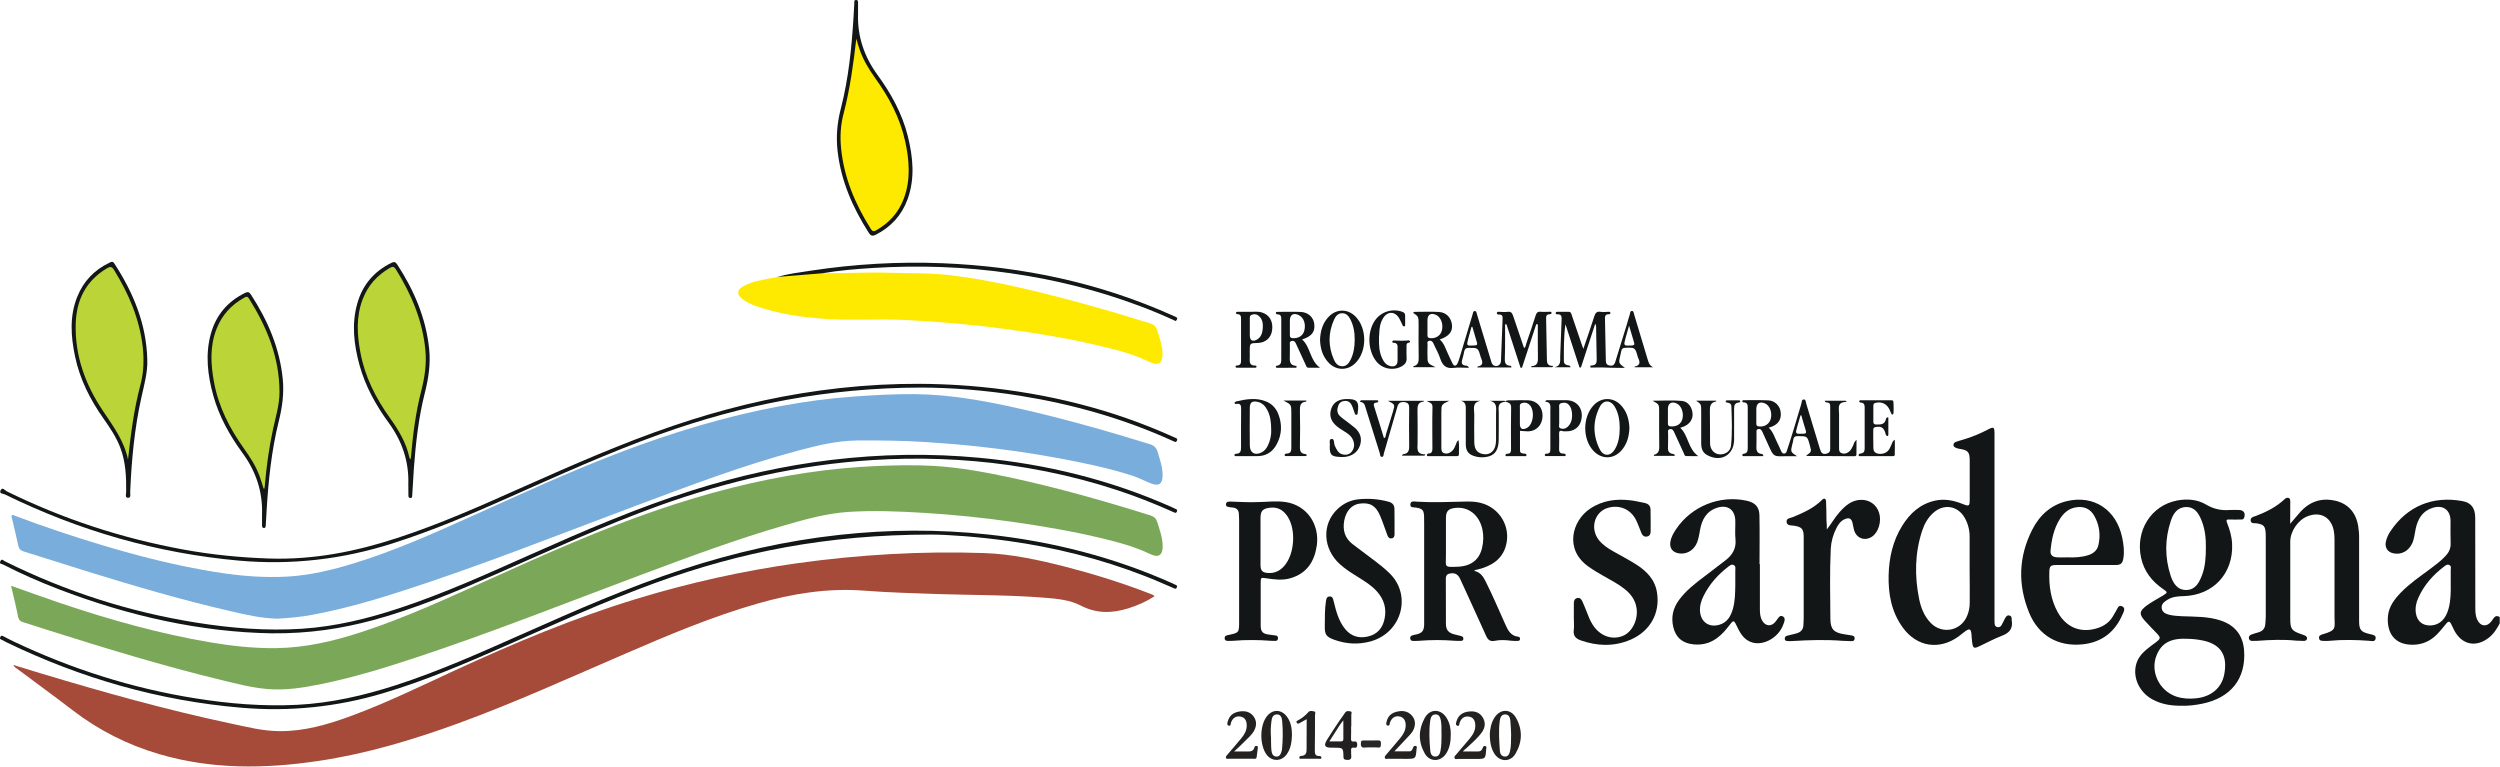
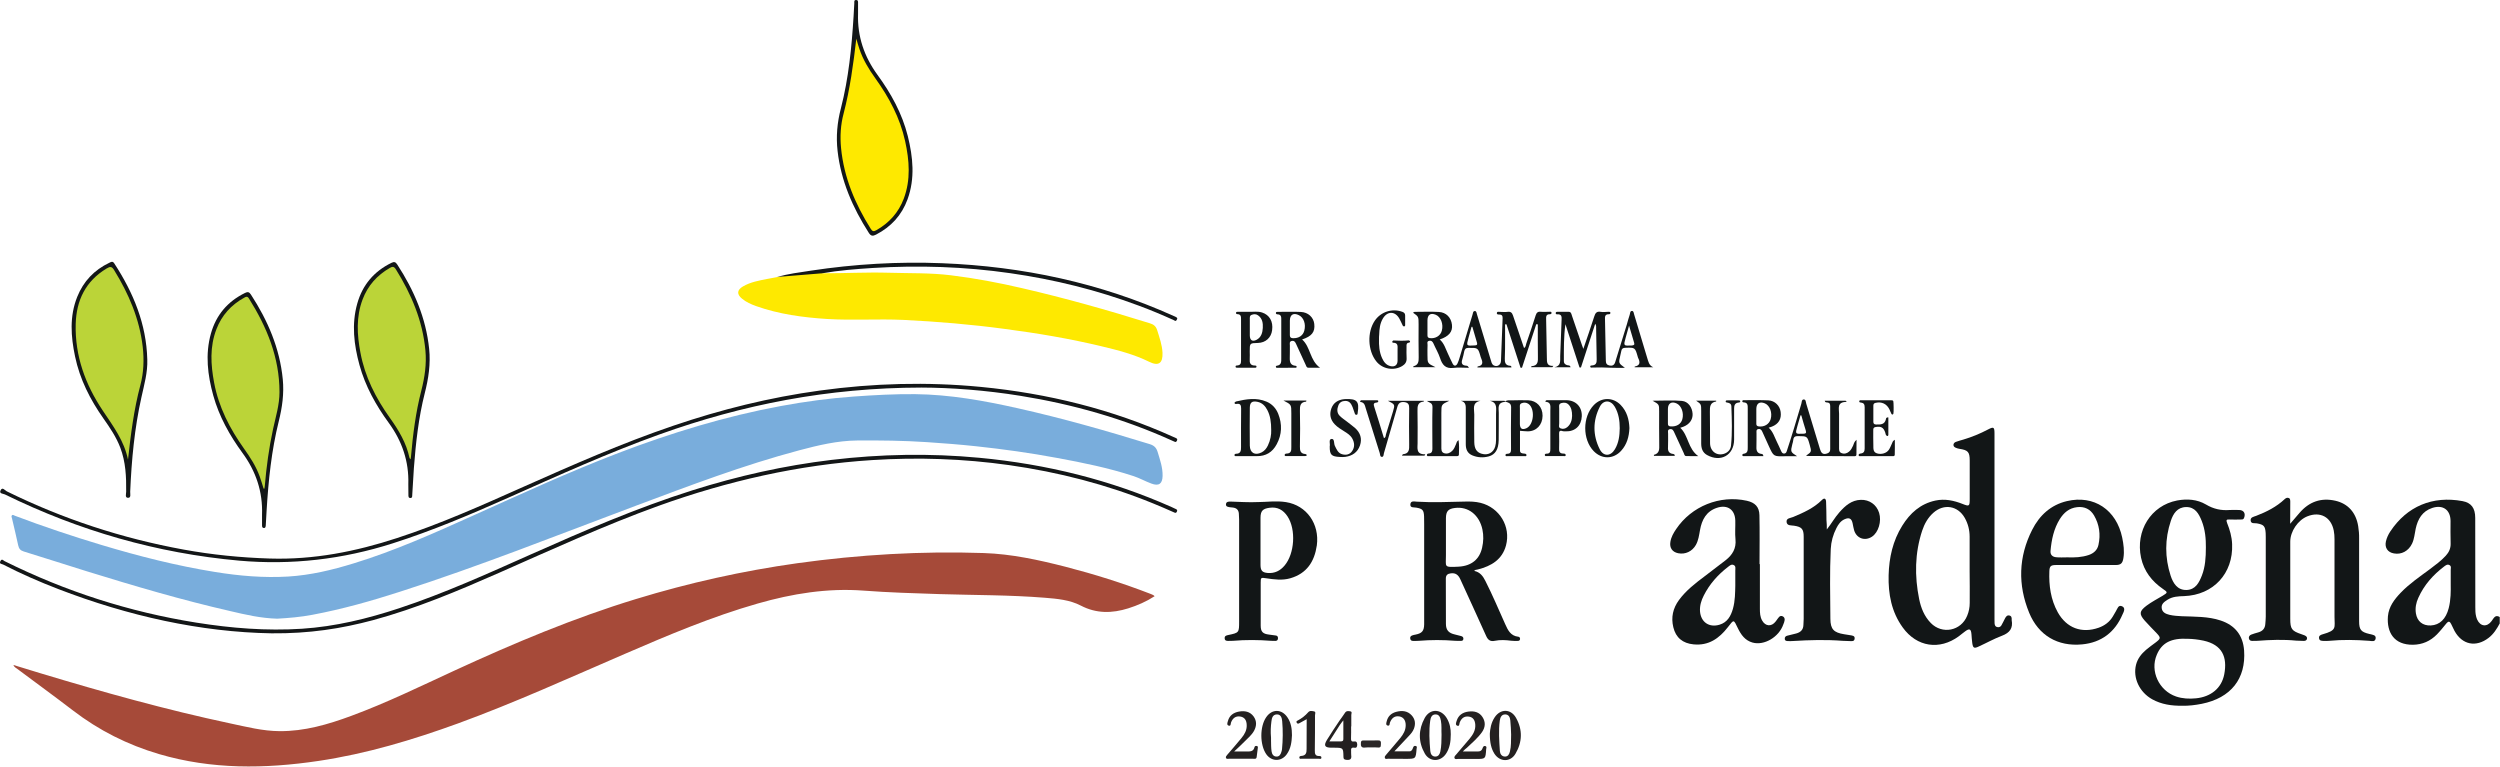
<svg xmlns="http://www.w3.org/2000/svg" version="1.1" id="Livello_1" x="0px" y="0px" viewBox="0 0 2734.4 838.4" style="enable-background:new 0 0 2734.4 838.4;" xml:space="preserve">
  <style type="text/css">
	.st0{fill:#7AA858;}
	.st1{fill:#79ADDC;}
	.st2{fill:#A64A39;}
	.st3{fill:#FEE900;}
	.st4{fill:#121617;}
	.st5{fill:#131617;}
	.st6{fill:#131717;}
	.st7{fill:#131718;}
	.st8{fill:#131618;}
	.st9{fill:#242121;}
	.st10{fill:#2A2727;}
	.st11{fill:#BBD438;}
	.st12{fill:#232021;}
</style>
  <g>
-     <path class="st0" d="M12.1,640.7c18.7,6.6,36.3,13,54.1,19c53.6,18.1,108,33.4,163.9,42.9c23.8,4,47.8,6.6,72,6.3   c32.2-0.4,63-7.7,93.3-17.6c48.5-15.8,94.7-37.3,141.1-58.2c60.2-27.2,120.5-54.1,183.1-75.5c53-18.1,107-32.2,162.4-40.5   c25.5-3.8,51.2-6.3,77-7.4c21-0.9,41.9-1.3,62.9-0.1c27.8,1.7,55.1,6.7,82.3,12.5c52.1,11.2,103.2,25.7,154,41.6   c4.1,1.3,6.3,3.3,7.6,7.4c2.6,8.4,5.7,16.7,5.9,25.7c0.2,10.4-4.4,13.7-13.7,9.2c-16.2-7.8-33.3-12.5-50.6-16.7   c-33.2-8.1-66.7-13.8-100.5-18.6c-31.7-4.5-63.4-7.7-95.3-9.7c-27.8-1.7-55.6-2.9-83.4-1.1c-23.5,1.5-46.2,7.8-68.8,14.3   c-54.4,15.7-107.4,35.5-160.3,55.3c-81,30.3-161.4,62.3-243.6,89.5c-34.1,11.3-68.4,21.9-103.7,29.1c-19.6,4-39.4,7.3-59.5,5.5   c-16.6-1.4-32.8-5.6-48.9-9.5c-65.5-15.8-129.9-35.6-194.1-55.9c-7.9-2.5-15.8-5.2-23.8-7.6c-3.1-0.9-4.9-2.3-5.7-5.9   C17.7,663.8,14.9,652.7,12.1,640.7z" />
    <path class="st1" d="M303.2,676.7c-18-0.5-34.7-4.4-51.3-8.3C199,656.3,147.1,641,95.4,625c-23.2-7.2-46.3-14.7-69.4-21.8   c-3.7-1.1-5.3-3.1-6.1-6.7c-2.1-9.9-4.5-19.7-6.8-29.6c-0.3-1.1-1-2.4,0-3.3c1-1,2.2,0.2,3.2,0.5c31.1,11.8,62.6,22.3,94.5,31.9   c40.9,12.3,82.2,22.8,124.4,29.6c26.5,4.3,53.2,6.6,80,5c24.5-1.5,48.2-7.2,71.6-14.4c44.6-13.6,87.1-32.7,129.6-51.8   c52.9-23.8,105.7-48.1,159.9-68.9C734,473.5,793,455.4,854,444.1c26.5-4.9,53.1-8.5,80-10.4c22.3-1.6,44.5-2.8,66.8-2.6   c38.1,0.4,75.3,7.1,112.3,15.4c48.7,10.9,96.5,24.5,144.2,39.2c5,1.5,7.5,4,8.9,8.7c2.6,8.6,5.6,17,5.4,26.2   c-0.2,8.6-4.1,11.4-12.3,8.3c-6.5-2.4-12.7-5.9-19.3-8.1c-27.4-9-55.5-14.7-83.7-19.9c-29.4-5.5-59-9.6-88.7-12.8   c-17.8-1.9-35.7-3.3-53.7-4.5c-25.4-1.7-50.9-2-76.4-1.8c-21.6,0.2-42.5,5.2-63.2,10.7c-61,16.2-119.9,38.6-178.9,60.7   c-85.8,32.1-170.9,66.1-258.2,94.1c-31.3,10.1-62.9,19-95.3,25.1C328.9,674.9,315.6,676,303.2,676.7z" />
    <path class="st2" d="M1262.9,652.1c-9.1,5.9-18.8,10.1-28.9,13.3c-17.6,5.5-34.7,5.9-51.8-3c-12.1-6.3-25.8-7.5-39.3-8.6   c-38.4-3.1-76.9-2.8-115.4-4c-27.6-0.9-55.3-1.7-82.9-3.8c-39.6-3-78,3.3-115.8,14.1c-50,14.3-97.8,34.5-145.4,55.1   c-60.5,26.1-120.4,53.4-182.3,76c-49.8,18.1-100.4,33.3-152.9,41.1c-58.5,8.7-116.8,9.4-174.2-7.5c-34.3-10.1-65.8-25.9-94.3-47.8   c-20.1-15.4-40.6-30.3-60.8-45.4c-1.4-1.1-3.2-1.7-4.3-4.3c10.1,3.1,19.8,6,29.4,9c68.6,20.7,137.6,40,207.7,54.9   c17.9,3.8,35.7,8.4,54.1,8.5c27.2,0.2,52.9-7.3,78.1-16.6c38.8-14.3,75.8-32.4,113.3-49.7c64.7-29.8,130.2-57.4,198.4-78.2   c57.9-17.7,116.7-30.8,176.6-39.2c67.6-9.4,135.6-13.4,203.8-11.1c30.4,1,60,7.5,89.4,15c31.4,8.1,62.3,17.8,92.6,29.5   C1259.6,650.2,1261.3,650.4,1262.9,652.1z" />
    <path class="st3" d="M899.4,298.9c24.2,0.1,48.3-1.3,72.4-0.6c22.8,0.7,45.7,0,68.3,2.8c26.2,3.2,52.2,8.1,77.9,14.1   c47.1,10.9,93.6,24,139.7,38.4c4.2,1.3,6.6,3.2,8,7.6c2.5,8.1,5.4,16.1,5.8,24.6c0.5,11.5-4.3,15-14.6,9.9   c-16.4-8.1-33.9-12.6-51.5-16.8c-35.2-8.5-71-14.5-106.9-19.2c-36.6-4.9-73.4-8-110.4-9.8c-27.8-1.3-55.6,0.7-83.4-1   c-26.5-1.7-52.6-5.2-77.7-14.1c-5.5-2-10.8-4.3-15.4-8.1c-5.9-4.8-5.6-9.5,1-13.4c8.2-4.8,17.4-6.4,26.5-8.2   c3.5-0.7,7.1-1.4,10.7-2c14.7-2.5,29.5-4,44.3-5.3C896.1,297.5,898,297.5,899.4,298.9z" />
    <path class="st4" d="M2504.9,572.9c4.1-4.7,7.1-8.3,10.2-11.9c10.5-12.2,23.5-16.9,39.3-13.3c13.8,3.2,22.5,12.9,24.9,27.8   c0.7,4.4,1.1,8.9,1,13.4c0,30.1,0,60.3,0,90.4c0,9.4,1.9,11.9,11.2,14.1c0.3,0.1,0.6,0.1,1,0.2c2.7,0.8,6.4,0.9,5.9,4.7   c-0.6,4.1-4.4,2.8-6.9,2.6c-14.6-1.1-29.3-1.4-43.9,0c-2.1,0.2-4.3,0.2-6.5,0.1c-2-0.1-4.2-0.2-4.6-2.8c-0.5-2.8,1.6-3.8,3.8-4.4   c16-4.5,13.1-7.1,13.1-19.1c0.1-28.3,0-56.6,0-84.9c0-3.2-0.2-6.3-0.8-9.4c-2.9-14.8-14.7-21.3-28.8-15.7   c-10.4,4.1-18.8,16.5-18.8,27.7c0,28.1,0,56.3,0,84.4c0,11.2,1.6,13.3,12.3,16.9c1.1,0.4,2.2,0.7,3.3,1.2c1.5,0.7,3.1,1.6,2.7,3.7   c-0.4,2.1-2.1,2.4-3.8,2.4c-2.7,0-5.3-0.1-8-0.3c-14.1-1.4-28.3-0.9-42.4,0.2c-1.8,0.1-3.7,0.1-5.5,0.1c-1.8,0-3.3-0.5-3.8-2.5   c-0.5-2.1,0.7-3.7,2.5-4.4c2.4-1,5-1.6,7.6-2.4c4.7-1.3,7.5-4.2,7.8-9.2c0.2-2.7,0.5-5.3,0.5-8c0-29,0-58,0-86.9c0-1.5,0-3-0.1-4.5   c-0.5-7.8-2.1-9.3-9.7-10.7c-2.4-0.4-6.2,0.7-6.7-2.8c-0.6-4,3.4-4.4,6-5.4c11.4-4.4,22.2-9.8,31.2-18.3c1.3-1.2,2.8-1.9,4.5-1.2   c1.7,0.7,1.5,2.5,1.6,3.9C2505,556.4,2504.9,564,2504.9,572.9z" />
-     <path class="st4" d="M1721.4,676.3c0-5.5,0-11,0-16.5c0-2.8,0.8-5,3.8-5.7c2.8-0.6,4.4,1.2,5.4,3.4c1.7,3.8,3.3,7.6,4.8,11.5   c1.9,5,3.8,9.9,6.7,14.4c7.6,11.9,20.3,16.8,32.2,12.4c10.7-4,17.6-17.6,15.7-30.6c-1.3-9-6.3-15.6-13.1-21   c-7.2-5.7-15.4-9.9-23.3-14.4c-5.5-3.1-10.9-6.3-16.1-10c-26.7-18.7-18.1-50.1,1.5-63.3c13.8-9.3,28.9-11.2,44.9-9.2   c5.1,0.6,10.1,1.9,15.2,2.9c3.9,0.8,6.2,3.2,6.2,7.3c0.1,8,0.2,16,0.1,24c0,2.6-1.1,4.9-4.2,5.4c-3,0.4-4.7-1.2-5.8-3.7   c-2-4.7-3.6-9.6-5.9-14.3c-5.8-11.8-17.9-17.1-30.6-13.5c-15.1,4.3-20.2,22.9-9.9,35.6c4.2,5.1,9.6,8.7,15.3,11.9   c8.2,4.7,16.7,9.1,24.7,14.1c11.8,7.4,21.2,16.8,23.4,31.3c3.5,22.4-7.6,42.2-29,51.4c-18,7.7-36.3,7.1-54.5,0.7   c-5.3-1.9-8.3-4.8-7.6-11C1721.9,685,1721.4,680.6,1721.4,676.3C1721.4,676.3,1721.4,676.3,1721.4,676.3z" />
    <path class="st4" d="M1998.1,579.1c5.1-6.4,8.7-13.1,13.8-18.8c6.3-7.1,13.2-13.3,23.4-13.6c9.4-0.3,17.2,5.3,20,14.2   c2.9,9.3-0.7,21.4-7.8,26.1c-7.7,5.1-16.8,1.9-19.5-6.9c-0.8-2.5-1.1-5.2-1.7-7.8c-1.1-5.2-3.8-6.6-8.7-4.4c-4.4,1.9-6.9,5.6-9,9.7   c-3.7,7.2-5.8,14.9-6.2,22.9c-1.2,25.5-0.6,50.9-0.4,76.4c0.1,11.4,3.8,15,15,16.8c2.3,0.4,4.6,0.7,6.9,1.1   c2.2,0.4,5.1,0.5,4.6,3.9c-0.4,3.1-3.1,2.5-5.2,2.5c-2.7,0-5.3-0.1-8-0.3c-18-1.4-35.9-0.9-53.9,0.2c-1.8,0.1-3.7,0.2-5.5,0.1   c-1.6-0.1-3.5,0-3.8-2.3c-0.2-2.1,1.1-3.2,2.7-3.6c3.2-0.9,6.4-1.6,9.7-2.4c4.9-1.3,7.9-4.1,8-9.4c0-2.2,0.3-4.3,0.3-6.5   c0-30,0-60,0-89.9c0-8.5-2.1-10.8-10.5-12.1c-3.1-0.5-7.6,0.3-8.2-3.9c-0.6-4.5,4.3-4.4,7.1-5.6c11.4-4.8,22.6-9.7,31.5-18.6   c2.9-2.9,4.5-1.3,4.6,2c0.3,6.6,0.3,13.3,0.4,20C1998.1,572.2,1998.1,575.6,1998.1,579.1z" />
-     <path class="st5" d="M1018.2,584.7c-114.2,0.1-208.7,19.2-300.7,52.6c-56.7,20.6-111.5,45.7-166.6,70   c-43.1,19-86.5,37.4-131.8,50.9c-50.7,15.1-102.2,20.4-155,15.9c-90-7.6-175.2-32.1-256.4-71.3c-1.9-0.9-3.9-2-5.8-3   c-1.3-0.7-2.7-1-1.5-3.2c1.2-2.1,2.4-1.1,3.6-0.5c3.6,1.8,7,3.7,10.6,5.4c63.4,30.1,129.7,51.3,199,62.3c36.9,5.9,74,9,111.5,7.1   c37.2-1.9,73-10.2,108.3-21.6c47.5-15.4,92.9-35.8,138.4-56c57.8-25.7,115.7-51.2,175.9-70.9c55.7-18.2,112.5-31.1,170.7-37.4   c54-5.9,108-6.2,162.1-0.4c70.1,7.5,137.6,24.7,202,53.5c0.9,0.4,1.8,0.9,2.7,1.3c1.5,0.6,2.9,1.1,1.9,3.2c-1,2.1-2.2,1.2-3.6,0.6   c-10.5-4.5-21-9.2-31.7-13.3c-48.1-18.7-97.7-31.1-148.8-38.2C1069.6,587,1035.9,584.7,1018.2,584.7z" />
    <path class="st5" d="M297,692.7c-77.4-1.3-156.6-18.9-233.2-48.4c-20.6-7.9-40.9-16.8-60.5-26.9c-1.3-0.6-4.6-0.5-2.8-3.8   c1.6-2.9,3.1-0.6,4.4,0.1c66.5,33.1,136.4,55.6,209.8,67.3c38.3,6.1,76.7,9.2,115.5,6.7c36.6-2.4,71.9-11,106.6-22.5   c49.3-16.3,96.4-37.7,143.8-58.8c57.9-25.8,116.1-50.9,176.7-70.1c49.7-15.7,100.5-27.1,152.3-33.3c53.8-6.4,107.6-7.4,161.6-2.3   c73.1,6.9,143.4,24.1,210.5,54c1.2,0.5,2.4,1.1,3.6,1.7c1.4,0.6,2.9,1.1,1.9,3.2c-1,2.1-2.2,1.2-3.6,0.6   c-7.5-3.3-14.9-6.6-22.4-9.6c-50.7-20.7-103.4-34.2-157.6-41.9c-49.7-7-99.5-8.7-149.5-5.5c-80.5,5.1-158.4,22.9-234.2,50.2   c-59.2,21.4-116.4,47.7-174,73.1c-45,19.8-90.3,38.9-137.9,51.8C373.3,687.6,338.1,693.1,297,692.7z" />
    <path class="st5" d="M1007.7,423.9c-102.4,0.2-195.7,18.7-286.5,51.3c-56.3,20.2-110.7,44.9-165.3,69.2   c-41.4,18.4-83.1,36.1-126.4,49.9c-54.8,17.5-110.6,24-168,18.9c-90-8.1-175.1-32.7-256.1-72.4c-1.8-0.9-6.6-0.7-4.8-4.4   c2-4.3,4.8,0,6.8,1c61.5,30.3,126,51.4,193.4,63.7c31.2,5.7,62.6,8.8,94.3,9.8c47.8,1.5,94-7.6,139.2-22.4   c47.3-15.4,92.6-35.7,137.9-55.9c54-24,108.1-47.9,164.1-66.9c52.2-17.8,105.5-31,160.2-38.5c58.7-8.1,117.5-9.7,176.5-4   c73,7.1,143.4,24.4,210.4,54.7c0.9,0.4,1.8,0.9,2.7,1.2c1.6,0.6,1.9,1.6,1.1,3.1c-0.7,1.3-1.5,1.5-2.8,0.8   c-0.9-0.5-1.8-0.8-2.7-1.2c-53-24-108.4-39.7-165.8-48.9C1078.1,426.8,1040.2,424,1007.7,423.9z" />
-     <path class="st4" d="M1525.3,570.2c0,4.7,0.1,9.3,0,14c0,2.1-0.5,4.1-3,4.6c-2.7,0.5-4-1.1-4.8-3.3c-2.7-7.1-5-14.4-8-21.4   c-4.7-11.1-11.1-14.7-22.2-13.3c-8.8,1.1-15,8-17,18.4c-2,10.6,0.6,19.5,9.3,26.1c8.2,6.3,16.5,12.4,24.7,18.6   c5.2,3.9,10.2,8,14.9,12.5c25.5,23.9,14.4,65.8-20.4,75.2c-13.2,3.6-26.4,2.8-39.3-1.8c-8.9-3.2-10.7-5.7-10.5-15   c0.2-9.1-0.2-18.3,1.3-27.4c0.4-2.4,0.8-4.8,3.8-5c3.3-0.2,3.9,2.2,4.5,4.8c2.7,10.8,5.3,21.7,12.5,30.6c6.5,8.1,15.1,10.7,25,8.4   c10.1-2.3,16.1-9,18.2-19c2.6-11.8-0.6-22-8.7-30.8c-5.6-6.1-12.5-10.4-19.4-14.7c-7.2-4.5-14.4-8.9-20.8-14.7   c-18.6-17-19.8-43.7-2.6-60.1c6.5-6.2,14.3-9.9,23.1-10.8c11-1.1,21.9-0.3,32.7,2.6c4.9,1.3,6.8,4.1,6.6,9   C1525.2,561.9,1525.3,566,1525.3,570.2C1525.3,570.2,1525.3,570.2,1525.3,570.2z" />
    <path class="st6" d="M161.1,393.2c0.5,14.2-3.4,27.6-6.4,41.3c-7.6,34-10.8,68.6-12.3,103.4c-0.1,2.4,1.2,6.6-2.3,6.6   c-3.7,0-2.1-4.3-2.1-6.6c0.2-16.4-0.5-32.6-6.4-48.2c-4.4-11.6-11.3-21.8-18.4-31.9c-14.6-20.7-25.9-43-31.1-67.9   c-4.6-21.9-6.2-43.9,2.4-65.3c6.8-16.9,18.5-29.3,35.1-37.2c1.9-0.9,3.6-2.1,5.4,0.7C145.9,320.2,160.1,354.4,161.1,393.2z" />
    <path class="st6" d="M446.6,529.6c0.8-24.9-6.8-47.1-21.4-67.1c-14.1-19.3-25.6-40-32-63.2c-6.1-22.3-8.8-44.8-2.4-67.4   c5.7-20.3,18.3-35.1,37.3-44.4c3-1.5,4.6-1,6.4,1.8c18.4,28.2,31.4,58.5,34.9,92.3c1.7,16.4-0.7,32.4-4.8,48.4   c-6.8,26.8-9.8,54.3-11.9,81.8c-0.7,9.8-1.2,19.6-1.8,29.4c-0.1,1.5,0.2,3.4-1.9,3.5c-2.4,0.1-2.3-1.9-2.3-3.6   C446.6,537.3,446.6,533.5,446.6,529.6z" />
    <path class="st6" d="M938.5,15.1c-0.8,24.7,6.7,46.8,21.2,66.7c14.9,20.4,27,42.3,33.2,67c5.7,23.1,8.1,46.3-0.3,69.3   c-6.3,17.3-18,30-34.4,38.5c-3.5,1.8-5.6,1.8-8-2c-17.6-27.5-30.4-56.8-34.1-89.5c-1.8-15.7-0.4-31.2,3.6-46.5   c8.5-33,11.8-66.8,13.9-100.7c0.3-4.8,0.5-9.6,0.8-14.5C934.4,2,934,0,936.3,0c2.5,0,2.2,2,2.2,3.6   C938.5,7.4,938.5,11.3,938.5,15.1z" />
    <path class="st6" d="M286.6,563c0.9-25.1-6.6-47.4-21.4-67.6c-14-19.2-25.5-39.7-31.9-62.7c-6.2-22.4-9-45.1-2.6-67.9   c5.7-20.3,18.3-35.1,37.3-44.4c2.8-1.4,4.5-1.2,6.4,1.7c18.5,28.4,31.6,58.8,34.9,92.8c1.5,15.5-0.6,30.7-4.4,45.9   c-8,32.1-11.3,64.8-13.3,97.7c-0.3,5.3-0.6,10.6-0.9,16c-0.1,1.6-0.3,3.2-2.3,3c-1.6-0.1-1.8-1.6-1.8-3   C286.6,570.6,286.6,566.8,286.6,563z" />
    <path class="st7" d="M899.4,298.9c-13.9,1.2-27.7,2.3-41.6,3.4c-2.6,0.2-5.3,0.4-7.9,0.6c12.2-3.4,24.7-5,37.2-6.9   c47.6-7.2,95.4-10,143.4-8.1c88,3.5,172.7,21.4,253.2,57.7c1.2,0.5,2.5,1,3.5,1.8c0.9,0.8,0.2,1.9-0.3,2.7   c-1.1,1.8-2.3,0.4-3.4-0.1c-12.4-5.6-25-10.9-37.7-15.6c-45.6-17.1-92.6-28.7-140.8-35.6c-50-7.2-100.2-8.8-150.5-5.7   C936.1,294.3,917.7,295.7,899.4,298.9z" />
    <path class="st5" d="M1558,498.4c-8,0-16.1,0-24.6,0c0.6-0.9,0.8-1.6,1.1-1.6c7-0.6,6.9-5.4,6.8-10.7c-0.2-13.1-0.2-26.3,0-39.5   c0.1-4-0.9-6.2-5.2-6.8c-4.3-0.5-6.5,1-7.7,5.1c-4.8,16.9-9.8,33.8-14.7,50.7c-0.4,1.5-0.2,4-2.1,4.1c-2.3,0.1-2-2.6-2.5-4.2   c-5.1-16.3-10.2-32.6-15.3-48.9c-1-3.1-1.3-6.7-6.3-7c0.3-0.6,0.6-1.2,0.9-1.8c6,0,11.9,0,17.9,0c0.8,0,1.3,0.5,1.2,1.2   c-0.1,1-1.1,1.2-1.9,1.3c-3.4,0.3-3.4,1.9-2.5,4.7c3.7,11.4,7.1,22.8,10.6,34.2c2.2-0.7,1.8-2.7,2.2-4.1c2.6-8.2,5.1-16.5,7.6-24.7   c2.4-8,2.4-8-5.4-12c13.8,0,26.5,0,39.2,0c0,0.2,0,0.8,0,0.8c-6.8,0.6-7,5.1-6.9,10.5c0.3,11.6,0.1,23.3,0.1,35   c0,5.6-1.9,12.4,8.5,12.2C1558.8,497.4,1558.4,497.9,1558,498.4z" />
    <path class="st5" d="M2065.4,456.5c0,6.3,0,12.7,0,19.1c0,0.7-0.4,1.4-1.1,1.3c-0.5-0.1-1.2-0.6-1.5-1.1c-0.4-0.7-0.5-1.6-0.7-2.4   c-1.9-5.9-4.7-7.4-10.8-6.3c-2.4,0.4-2.4,1.9-2.4,3.6c0,5.5-0.1,11,0.1,16.5c0.1,3.3-0.5,7.3,4,8.7c4.8,1.5,10.5-0.2,13-4   c1.4-2.1,2.2-4.4,3.3-6.7c0.6-1.3,0.7-2.9,3.2-4.2c0,5.8,0.1,11.1-0.1,16.4c-0.1,1.9-1.9,1.5-3.1,1.5c-11.2,0-22.3,0-33.5,0   c-1.1,0-2.7,0.5-2.9-1c-0.2-1.5,1.3-1.7,2.4-1.9c3.4-0.4,4.2-2.5,4.2-5.6c-0.1-15-0.1-30,0-45c0-3.1-1-4.7-4-5.1   c-0.9-0.1-2.2-0.1-1.9-1.6c0.2-1.1,1.3-0.9,2-0.9c11,0,22,0,33,0c0.8,0,1.7,0,2.2,0.9c0.4,0.7,0.6,13.1,0.1,13.9   c-0.8,1.2-1.6,1.1-2.2-0.1c-0.8-1.5-1.3-3-2-4.5c-3-6.3-8.5-8.9-15.2-7.4c-1.9,0.4-2.5,1.4-2.5,3.1c0,5.8,0,11.7,0,17.5   c0,2,0.7,3,2.9,3.1c4.8,0.1,9.5,0.3,10.9-5.9C2062.8,457.4,2063.3,456.4,2065.4,456.5z" />
    <path class="st8" d="M1508.3,370.6c-0.2,7.2,0.3,14.3,3.3,21c1.9,4.2,4.5,7.8,9.4,8.9c4.5,1,7.5-1.2,7.6-5.8c0.1-4.2,0-8.3,0-12.5   c0.1-3.6,0.6-7.3-4.7-7.3c-0.7,0-1.3-0.6-1.1-1.3c0.2-0.5,0.9-1.2,1.4-1.2c5.5,0.3,11,0.5,16.5-0.1c0.5,0,1.4,0.5,1.5,0.9   c0.4,1-0.5,1.5-1.3,1.6c-2.9,0.4-2.5,2.6-2.5,4.6c0,4.2-0.2,8.3,0.1,12.5c0.2,4-1.7,6.6-4.9,8.5c-9.3,5.5-21.6,3.3-28.3-5.2   c-9.4-11.8-10.1-32.1-1.5-44.6c6.7-9.7,19.1-13.6,30.1-9.5c1.9,0.7,3,1.8,3,4c-0.1,3,0,6,0,9c0,1.1,0.4,2.7-1.1,2.9   c-1.4,0.2-1.7-1.3-2.2-2.3c-1-2.1-1.9-4.2-3.1-6.3c-4.6-8.2-13-8.3-17.9-0.1c-3.3,5.4-3.9,11.6-4.1,17.8   C1508.3,367.6,1508.3,369.1,1508.3,370.6z" />
    <path class="st7" d="M1855.1,438.2c7.7,0,14.9,0,22,0c0,0.3,0,0.9,0,0.9c-6.7,1.1-7,5.7-6.9,11.3c0.3,11.5,0,23,0.2,34.5   c0.2,9.2,8,14.4,16.2,11.1c3.9-1.6,6.3-4.7,6.7-8.6c1.5-14.3,0.9-28.6,0.4-42.9c-0.1-3-2.1-3.8-4.6-4.2c-0.8-0.1-1.8-0.2-1.6-1.4   c0.2-1.2,1.2-1,2-1c4,0,8,0,12,0c0.8,0,1.8,0,1.9,1.1c0.1,1.2-1,1.2-1.8,1.3c-4.2,0.4-4.9,3.3-4.9,6.7c0,11.3,0.1,22.7,0,34   c-0.2,16.9-14.6,25-29.6,16.7c-5-2.8-6.4-7.4-6.4-12.7c0-11.8,0-23.7,0-35.5C1860.7,442.1,1860.7,442.1,1855.1,438.2z" />
    <path class="st6" d="M1646.8,439.5c-9.6,0.5-7.5,6.9-7.5,12c-0.1,10,0.1,20-0.1,30c-0.2,10-3.7,15.7-10.9,17.7   c-6.1,1.6-12.2,1.3-18.1-1.2c-5.3-2.3-7-6.7-7-12.1c0-12.5-0.1-25,0-37.5c0-4.3,0.4-8.5-5.3-10c7.1,0,14.2,0,21.3,0   c-9.6,1.9-6.6,9.3-6.7,15.1c-0.2,10-0.1,20,0,30c0.1,7.3,2.6,11.2,8.1,12.8c6.8,2,12.8-1.1,14.8-8c0.6-2.2,0.9-4.6,0.9-6.9   c0.1-9.5,0.1-19,0-28.5c-0.1-5.7,2-12.5-6.7-14.5c5.3,0,10.6,0,15.9,0C1646,438.7,1646.4,439.1,1646.8,439.5z" />
    <path class="st7" d="M1454.4,488.2c0.7-2.5-1.4-7.6,1.8-8.1c3.7-0.5,2.5,4.8,3.8,7.5c1.9,3.9,3.5,8.1,8.2,9.3   c4.2,1.1,8.1,0.3,10.7-3.5c3-4.4,2.7-9.1,0.2-13.7c-2-3.6-5.4-5.8-8.8-7.9c-3.6-2.3-7.4-4.5-10.4-7.7c-4.7-4.9-6-10.8-3.8-17.1   c2.2-6.4,7.2-9.7,14-10.4c0.5,0,1-0.1,1.5-0.1c12.7-0.5,15.3,2.5,13.4,14.9c-0.1,1,0,2.1-1.3,2.3c-1.3,0.2-1.7-0.9-2-1.8   c-0.8-2.2-1.5-4.4-2.3-6.6c-1.5-3.7-3.4-6.9-8.1-6.8c-3.5,0.1-6.1,1.6-7.4,4.8c-1.6,4.1-1.9,8.2,1.5,11.6c2.2,2.2,4.9,4,7.4,5.9   c3.1,2.5,6.4,4.8,9.4,7.4c5.7,5.2,7.8,11.6,5.3,19c-2.6,7.5-8.3,11.4-16,12.5c-2,0.3-4,0.2-6,0.1   C1456.2,499.4,1454.3,497.4,1454.4,488.2z" />
    <path class="st7" d="M1585.1,438.4c-8.6,4-8.6,4-8.6,13.2c0,12.3,0,24.6,0,37c0,2.8-0.3,6,3.1,7.1c3.3,1,6.2-0.1,8.7-2.5   c2.1-2,3.1-4.7,4.2-7.3c0.6-1.4,0.7-3.2,2.8-4.5c0.9,5.6,0.5,10.6,0.4,15.7c0,1.9-1.6,1.8-3,1.8c-9.8,0-19.6,0-29.5,0   c-0.9,0-2.2,0.4-2.5-0.9c-0.3-1.6,1.1-1.9,2.2-2c3.3-0.3,3.8-2.5,3.8-5.3c0-15.1-0.3-30.3,0.1-45.4c0.1-5-3.5-4.7-6.1-6.8   C1568.4,438.4,1576,438.4,1585.1,438.4z" />
    <path class="st9" d="M1349.9,821.9c5.3,0,9.4-0.1,13.6,0c3.8,0.1,7.5,0.2,8.6-4.6c0.3-1.4,1.5-1.7,2.8-1.3c1.3,0.4,0.9,1.6,0.8,2.5   c-0.4,3.1-0.9,6.3-1.2,9.4c-0.3,2.6-2.2,2-3.8,2c-8.8,0-17.6,0-26.5,0c-1.1,0-2.5,0.5-3.2-0.7c-0.7-1.4,0.4-2.5,1.2-3.5   c5.3-6.2,10.7-12.3,15.8-18.6c3.3-4,5.8-8.5,5.6-14c-0.1-5.5-2.5-8.7-7.1-9.4c-4.7-0.7-8.1,1.5-10,6.4c-0.6,1.5,0,4.5-2.8,3.5   c-2.1-0.7-1.2-3.2-0.7-4.8c1.6-6.2,6.1-9.4,12.1-10.5c6.3-1.1,12.1-0.1,16.1,5.4c3.5,4.9,3.3,10.3,0.5,15.5   c-2.6,4.8-6.8,8.1-10.5,11.9C1357.8,814.6,1354.3,817.8,1349.9,821.9z" />
    <path class="st9" d="M1525.1,821.8c5.2,0,10.8,0,16.4,0c2.5,0,3.3-1.9,4-3.9c0.5-1.5,1.3-2.4,2.9-2c2,0.5,1.1,2.2,1,3.3   c-0.9,10.8-0.9,10.8-11.8,10.8c-6.5,0-13,0-19.5-0.1c-1.2,0-2.8,0.8-3.4-0.9c-0.5-1.5,0.6-2.5,1.4-3.5c5.2-6.1,10.4-12.1,15.5-18.3   c3.3-4,5.9-8.5,5.9-14c0-5.4-2.5-8.8-6.9-9.6c-4.9-0.8-8.2,1.4-10.3,6.6c-0.5,1.3,0,4-2.5,3.4c-2.5-0.6-1.4-3.2-1.1-4.6   c1.3-5.5,4.9-8.9,10.4-10.4c6.4-1.7,12.4-1.2,17,3.9c3.8,4.2,4.4,9.2,2.4,14.5c-1.2,3.2-3.4,5.7-5.7,8.1   C1535.5,810.7,1530.3,816.3,1525.1,821.8z" />
    <path class="st9" d="M1600,821.9c6.3,0,11.6,0,16.9,0c2.6,0,3.9-1.3,4.7-3.6c0.5-1.5,1.3-2.9,3.2-2.2c1.7,0.7,0.8,2.3,0.7,3.5   c-0.7,10.5-0.7,10.5-10.9,10.5c-6.7,0-13.3,0-20,0c-1.2,0-2.9,0.7-3.6-0.7c-0.8-1.6,0.5-2.8,1.5-3.9c5-5.8,10-11.6,14.9-17.5   c3.6-4.4,6.6-9.2,6.2-15.3c-0.3-5.2-2.6-8.3-7-8.9c-4.7-0.7-8.1,1.5-10,6.4c-0.6,1.5-0.1,4.6-2.8,3.5c-2.2-0.8-1.2-3.4-0.6-5.2   c1.9-6.3,6.7-9.4,12.9-10.2c6.1-0.8,11.8,0.4,15.4,6c3.6,5.5,3.1,11.2-0.5,16.4c-4.6,6.5-10.8,11.7-16.6,17.2   C1603.1,818.8,1601.9,820,1600,821.9z" />
    <path class="st5" d="M1403.8,438.1c9.3,0,17.1,0,25.1,0c-0.1,0.6-0.2,1.2-0.3,1.2c-6.5,0.5-6.9,4.7-6.8,10c0.3,13,0.3,26,0,39   c-0.1,4.6,0.6,7.9,5.9,8.3c0.5,0,0.9,0.4,1.3,0.6c0.1,0.1,0.1,0.3,0.2,0.4c0.1,1.2-0.9,1.2-1.7,1.2c-6.7,0-13.3,0-20,0   c-0.9,0-2.3,0.4-2.4-1c-0.1-1.2,1.1-1.7,2.1-1.7c5-0.1,5.3-3.3,5.2-7.2c-0.1-12.3,0-24.7,0-37   C1412.4,442.5,1412.4,442.5,1403.8,438.1z" />
    <path class="st9" d="M1429.2,786.6c-3.1,1.7-5.5,3.1-8,4.4c-1.1,0.6-2,0.9-2.9-0.5c-0.9-1.6,0.3-2,1.2-2.5   c4.3-2.3,8.1-5.2,11.3-8.9c1.9-2.2,4.4-1.4,6.5-1c2.2,0.4,1,2.8,1,4.3c0,12.8,0,25.6-0.2,38.4c-0.1,3.7,0.5,6.2,4.8,6.1   c1.2,0,2.5,0.2,2.4,1.8c-0.1,1.9-1.7,1.2-2.7,1.2c-6.3,0.1-12.6,0-19,0c-0.9,0-2.2,0.4-2.4-1c-0.3-1.5,0.8-2,2.1-2.1   c5.1-0.3,5.9-3.4,5.8-7.8C1429.1,808.4,1429.2,797.8,1429.2,786.6z" />
    <path class="st10" d="M1499.5,817.5c-2,0-4-0.2-6,0.1c-4.4,0.7-5.4-1.4-5-5.3c0.2-2.1,1-2.4,2.8-2.4c5.3,0,10.6,0.1,15.9-0.1   c2.8-0.1,3.4,1.2,3.2,3.6c-0.2,2.1,0.5,4.5-3.1,4.2C1504.8,817.3,1502.2,817.5,1499.5,817.5z" />
    <path class="st4" d="M2725.2,679.3c-5,6.8-12.3,6.1-15.8-1.7c-0.5-1.1-0.8-2.2-1.1-3.3c-0.9-3.4-0.9-6.9-0.9-10.4   c0-32.5,0-65-0.1-97.4c0-10.8-4.3-16.6-13.9-18.4c-32.7-6.1-60.8,5.7-79,33.2c-2.2,3.3-3.9,7-4.8,10.9c-1.5,6.8,1.9,11.9,8.7,13.1   c8.3,1.6,16.1-2.7,19.9-10.7c2.5-5.2,2.8-10.9,4-16.4c2.3-10.5,7.2-19,18-22.6c11.7-3.9,20,2,20.1,14.2c0,8.2-0.2,16.3,0.1,24.5   c0.2,5.4-1.8,9.7-5.3,13.5c-5.2,5.7-11.4,10.2-17.5,14.8c-10.9,8.1-22.3,15.8-31.8,25.7c-7,7.3-13.1,15.3-14,25.8   c-1.4,17.8,6.9,31.3,27.3,31.1c10.4-0.1,19.1-4,26.3-11.3c3.7-3.8,7-8,10.4-12.1c2.1-2.6,3.7-2.3,5.1,0.6c1.2,2.5,2.4,5.1,3.7,7.6   c8.4,15.3,23.5,18.3,37.3,7.7c5.5-4.2,9-9.9,12.2-15.8c0-2.3,0-4.7,0-7C2729.1,671.8,2727.5,676.3,2725.2,679.3z M2680.5,639.1   c0.1,7.3,0.2,16.8-2.2,26.1c-3.1,11.9-9.8,18.4-19.6,18.9c-8.9,0.4-14.9-4.5-16.3-13.3c-0.9-5.9,0.2-11.6,2.7-17   c6.3-14,16.1-25,28.2-34.2c1.7-1.3,3.6-2.8,5.9-1.5c2.2,1.2,1.3,3.6,1.3,5.5C2680.6,627.9,2680.5,632.4,2680.5,639.1z" />
    <path class="st4" d="M2200.3,678.3c0-0.2,0-0.3,0-0.5c0.1-2.1-0.1-4.1-2.6-4.6c-2.4-0.5-3.6,1.2-4.6,3c-1.4,2.6-2.6,5.4-4.1,7.9   c-1,1.7-2.9,2.3-4.8,1.7c-1.9-0.5-2.4-2.1-2.6-3.9c-0.1-1.5-0.1-3-0.1-4.5c0-33.6,0-67.3,0-100.9c0-34.1,0-68.3,0-102.4   c0-7-0.9-7.6-7-4.4c-8.7,4.6-17.7,8.3-27.1,11.1c-2.7,0.8-5.4,1.5-8.1,2.5c-1.4,0.5-2.6,1.6-2.7,3.3c0,1.8,1.3,2.6,2.7,3.2   c1.2,0.5,2.5,0.9,3.8,1.1c9.4,1.4,11.3,3.4,11.3,12.9c0.1,14,0.1,28,0,42c0,8-0.5,8.3-7.8,5.4c-9.6-3.8-19.4-5.9-29.7-3.7   c-16.4,3.5-27.8,13.8-36.3,27.5c-10.3,16.5-14.4,34.9-14.9,54.2c-0.5,20.5,3.1,40.1,15.5,57.2c15.4,21.3,40.2,25,61.3,9.5   c2.4-1.8,4.7-3.8,7.1-5.5c4.5-3.3,6.2-2.5,6.7,3.2c0.3,3.3,0.4,6.7,0.9,9.9c0.8,5.3,2,6,6.9,3.7c8.6-3.9,16.9-8.6,25.7-11.9   C2198.2,692.1,2201.9,687.1,2200.3,678.3z M2154.4,659.4c0,4.9-0.9,9.6-2.8,14.1c-6.7,16.6-27.3,20.7-39.8,7.9   c-7.1-7.3-10.7-16.4-12.7-26.1c-5.1-25.2-4.8-50.3,3.3-74.9c2.5-7.5,6.3-14.3,12.3-19.6c11.5-10.2,26.7-7.7,34.3,5.7   c3.6,6.4,5.3,13.3,5.3,20.5c0.1,12.3,0,24.7,0,37C2154.4,635.7,2154.5,647.5,2154.4,659.4z" />
    <path class="st4" d="M2428.9,678.7c-13.8-4.6-28.2-4.1-42.5-4.7c-4.5-0.2-9-0.5-13.4-1.5c-4-1-7.9-2.5-8.6-7.2   c-0.7-4.8,2.9-7.1,6.3-9.3c5.6-3.6,11.9-3.8,18.2-4c32-1.2,53.8-24.8,52.5-56.8c-0.3-8.1-2.5-15.7-5.5-23.2c-1.3-3.3-0.6-4,2.7-3.8   c4.2,0.2,8.3,0.1,12.5,0c1.3,0,2.6,0.1,3.3-1.6c2.1-5-0.3-8.8-5.5-8.8c-3.3,0-6.7-0.2-10,0c-9.4,0.8-17.9-1.1-26.1-6   c-9.7-5.7-20.7-6.4-31.5-4.4c-28.7,5.5-45.8,33.1-39.5,62.6c3.2,14.8,11.8,25.8,24,34.2c5.4,3.7,5.3,3.9-0.4,7.4   c-6,3.6-12.2,6.8-17.8,11c-7.7,5.9-8.1,9-1.8,16.2c4.2,4.8,8.7,9.1,13.1,13.8c4.6,4.9,4.5,5.8-1,10c-3.6,2.7-7.3,5.3-10.7,8.2   c-5.1,4.4-9.2,9.6-10.9,16.3c-3.6,14.3,3.7,30,17.8,37.8c10,5.5,21,7.2,33.1,7c6.6,0.2,13.8-0.7,21-2.1   c31.8-6.4,48.5-27.4,46.3-58.4C2453.3,695,2444.6,683.9,2428.9,678.7z M2374.4,569.6c2.6-7.8,7-14.8,16.6-15   c9.9-0.2,14,7.3,17.1,15c3.9,9.7,4.7,20,4.6,29.1c0,11.3-0.7,21.2-4.3,30.6c-3.1,8-7.1,15.8-17,16c-9.9,0.2-14.5-7.4-17.2-15.5   C2367.7,609.8,2367.7,589.6,2374.4,569.6z M2432.8,737.5c-2.9,15.2-14.6,24.7-31,26.3c-7.3,0.7-14.6,0.4-21.7-2   c-18.7-6.4-28.7-27.8-21.1-45.6c5.5-13.1,15.6-18.5,34.2-17.5c4.8,0.1,10.9,0.7,16.9,2C2430.6,705.2,2436.4,718.6,2432.8,737.5z" />
    <path class="st4" d="M1950.2,674.3c-3.7-2.2-5.3,2-7.2,4.3c-0.3,0.4-0.6,0.8-0.9,1.2c-4.5,5.9-11.2,5.4-14.8-1.2   c-2.2-3.9-2.4-8.3-2.4-12.6c0-16.3,0-32.6,0-49c-0.1,0-0.2,0-0.4,0c0-17.8,0.3-35.6-0.1-53.5c-0.2-9.2-4.9-13.8-13.8-15.8   c-29.5-6.5-60.4,5.9-77.3,31c-2.9,4.3-5.5,8.7-6.3,14c-1.1,6.5,2.1,11.1,8.5,12.4c7.8,1.6,15.4-2,19.4-9.1c2.8-5,3.5-10.7,4.5-16.2   c2-11.3,6.9-20.6,18.6-24.4c11.5-3.8,19.7,2.1,20,14c0.2,6.8-0.5,13.7,0.2,20.5c1,9.9-3.3,17-10.7,22.8   c-7.5,5.8-15.1,11.5-22.6,17.3c-10.4,7.8-20.7,15.7-28.5,26.3c-6.6,9-8.8,18.9-6.2,29.7c2.7,11.5,10.4,17.7,22.2,18.8   c16.5,1.6,27.9-6.5,37.4-18.7c6.8-8.7,6.2-9,11.1,1.2c3.4,7,7.8,13.2,15.9,15.5c12.7,3.6,29-5.9,33.8-20   C1951.7,680.1,1953.3,676.2,1950.2,674.3z M1898,624.2c0.1,4.8,0,9.6,0,16.5c-0.2,7.2-0.1,16.3-2.6,25.2c-2.3,7.9-6,14.8-14.7,17.4   c-11.4,3.4-20.4-2.9-21.3-14.7c-0.4-6.2,1.4-11.9,4.1-17.2c6.3-12.5,15.4-22.8,26.5-31.3c1.8-1.4,3.8-3.3,6.2-2.1   C1898.8,619.1,1898,621.9,1898,624.2z" />
    <path class="st4" d="M1660.5,696.4c-8.3-0.9-11.3-7.3-14.2-13.8c-7.1-15.8-13.8-31.7-21.6-47.1c-2.6-5.2-5.8-9.8-12.4-11.1   c0.9-0.6,1.1-0.9,1.4-1c1-0.2,2-0.4,2.9-0.6c14.5-3.7,26.4-10.7,30.6-26.2c5.5-20.7-7.1-41.4-27.8-46.6c-5.7-1.4-11.5-1.6-17.4-1.4   c-17.5,0.4-35,1.2-52.5,0.1c-2.6-0.2-6.5-1.2-6.9,2.8c-0.4,4.3,3.8,3.2,6.3,3.7c7,1.2,8.4,2.6,8.7,9.7c0.1,2.8,0.1,5.7,0.1,8.5   c0,31,0,62,0,93c0,5.5,0.1,11,0,16.5c-0.1,7.2-2.4,9.8-9.4,11.2c-1.3,0.2-2.6,0.5-3.9,1c-1.6,0.6-2.3,1.9-1.9,3.6   c0.3,1.5,1.3,2.3,2.9,2.3c2.2,0,4.3,0.1,6.5-0.1c13.3-1.1,26.6-1.1,39.9,0c1.8,0.1,3.7,0.1,5.5,0.1c1.6,0,3.1-0.1,3.3-2.1   c0.2-1.8-0.9-2.8-2.5-3.2c-2.2-0.6-4.5-1.2-6.7-1.7c-6.8-1.5-9.9-4.7-9.9-11.7c-0.1-16.5,0-33-0.1-49.5c0-3.8,2-5.3,5.5-5.7   c5.3-0.7,8.3,1.9,10.4,6.6c9.4,20.7,19,41.3,28.3,62.1c2,4.4,4.7,6.1,9.3,5.1c6-1.2,11.9-0.9,17.9-0.1c2.3,0.3,4.7,0.2,7,0.2   c1.5,0,2.6-0.3,2.8-2.1C1662.6,697.2,1661.7,696.5,1660.5,696.4z M1595.4,619.8c-17,0.9-13.7,0.3-13.9-12.6c-0.1-5.8,0-11.6,0-17.5   c0-7.7,0-15.3,0-23c0.1-7.5,2.5-10.2,9.8-11.1c14.6-1.9,26.7,7.6,30.1,23.5c1.4,6.6,1.2,13.3-0.3,19.8   C1618.3,611.7,1609.5,619,1595.4,619.8z" />
    <path class="st4" d="M2321.2,663.2c-4.3-2.1-5.2,2.6-6.9,5.3c-1.2,2-2.3,4.1-3.5,6c-3.6,5.9-8.9,9.8-15.4,12.1   c-18.6,6.5-35.1,0.3-44.7-16.9c-7.7-13.9-9.8-29.2-9.2-44.9c0.2-5.7,1.7-6.8,7.5-6.8c10.7-0.1,21.3,0,32,0c0,0,0,0,0,0   c11,0,22,0.1,33,0c5.7,0,7.6-1.9,8.5-7.6c1.2-7.5,0.2-15-1.3-22.3c-6.3-30.5-31-47-60.5-40c-17.7,4.2-30,15.6-38,31.4   c-15,29.6-15.8,60.2-3.3,90.7c10.2,24.8,31.3,37.2,58,34.6c20.9-2,35.8-13.2,44.1-32.7C2322.9,669.2,2325.1,665.1,2321.2,663.2z    M2242.8,602.3c1.1-12.2,3.6-24,10.1-34.5c4.4-7,10.2-12.1,19-13.1c8.2-0.9,14.4,2.2,18.5,9.1c5.8,10,7.3,20.9,4.8,32.2   c-1.2,5.6-5.1,9.1-10.5,11c-7.7,2.6-15.6,2.9-23.6,2.6c-4,0-8,0.3-11.9-0.1C2244.8,609.2,2242.3,606.7,2242.8,602.3z" />
    <path class="st4" d="M1406.6,549.2c-10.6-1.7-21.3-0.1-29.2-0.1c-12.4,0.6-22-0.3-31.6-0.5c-2.2,0-4.7,0.1-4.9,3   c-0.1,2.7,2.3,2.8,4.3,3.2c1,0.2,2,0.2,3,0.3c4,0.4,6.5,2.4,6.8,6.6c0.2,2.2,0.3,4.3,0.3,6.5c0,37.1,0,74.2,0,111.4   c0,12.4,0,12.5-12.1,15c-2.2,0.5-3.9,1-3.7,3.7c0.2,2.5,2,2.7,4,2.7c1.7,0,3.3,0,5-0.1c14-1.2,27.9-1.1,41.9,0   c1.5,0.1,3,0.1,4.5,0.1c1.8,0,2.8-0.9,2.9-2.7c0.1-1.7-0.5-3-2.3-3.2c-2.5-0.4-4.9-0.7-7.4-1c-6.9-0.8-9.2-3.1-9.2-9.9   c-0.1-15.6,0-31.3,0-46.9c0-5.7,0.2-5.7,6.1-4.8c8.7,1.3,17.5,2.5,26.2,0c18.1-5.2,26.5-18.2,29.1-36   C1443.4,573.1,1429.2,552.8,1406.6,549.2z M1405,618.6c-4.8,5.7-10.8,8.7-18.4,8.1c-6-0.5-7.8-2.6-7.9-8.6c0-8.7,0-17.3,0-26   c0-8.7-0.1-17.3,0-26c0.1-7.3,2.5-9.7,9.7-10.7c8.8-1.3,15.2,2.3,19.9,9.5C1417.7,579.3,1416,605.6,1405,618.6z" />
    <path class="st4" d="M1691.9,391.4c-0.2-14-0.5-28-0.8-42c-0.1-3-0.2-5.8,4.1-5.7c0.9,0,2.1-0.5,1.8-1.8c-0.3-1.3-1.6-0.9-2.5-0.9   c-3,0-6,0.3-9,0c-3.2-0.4-4.8,0.7-5.8,3.8c-3.3,10.4-6.8,20.8-10.4,31.2c-0.5,1.6-0.4,3.7-2.4,4.6c-4-11.8-8.1-23.6-12-35.4   c-1.1-3.3-2.6-4.6-6.1-4.1c-2.8,0.4-5.6,0-8.5,0c-1.2,0-3-0.6-3.1,1.4c-0.1,1.6,1.5,1.5,2.6,1.5c2.8,0,3.8,1.3,3.7,4   c-0.6,15.6-1.1,31.3-1.8,46.9c-0.2,4.4-4.4,6.8-8,4.7c-2.2-1.3-2.5-3.8-3.2-6c-5-16.5-10-33.1-15-49.6c-0.5-1.5-0.5-3.9-2.5-3.8   c-2,0-1.9,2.5-2.4,3.9c-4.8,15.7-9.5,31.5-14.2,47.2c-0.6,2.1-1.3,4.2-2.2,6.1c-1.5,3.1-3.7,3.5-5.4,0.3c-1.9-3.5-3.3-7.2-5.1-10.8   c-2.6-5.4-4.1-11.4-9-15.6c10.1-3.4,14.3-8.5,13.4-16.1c-0.9-7.9-6.3-13.6-14.4-14c-8.8-0.5-17.6-0.1-26.5-0.1   c-0.5,0-1.1,0.6-1.7,0.9c6.1,4.3,6.1,4.3,6.1,12.9c0,12-0.2,24,0.1,36c0.1,4.8-0.5,8.5-5.8,9.7c-0.1,0,0,0.6-0.1,1   c7.7,0,15.3,0,24.2,0c-8.7-4.2-8.7-4.2-8.7-13.2c0-3.7-0.1-7.3,0.1-11c0.1-1.6-1.1-3.9,1.6-4.6c2.6-0.6,3.9,0.8,4.9,3   c2.3,5.3,5.4,10.4,7.2,15.9c2.4,7.4,6,11.8,14.6,10.7c5.3-0.7,10.7-0.1,17-0.1c-1.1-1.6-1.2-1.8-1.3-1.8c-0.4-0.2-0.9-0.5-1.4-0.5   c-4.7-0.2-6.1-2.5-4.6-6.9c0.9-2.8,1.5-5.8,2.1-8.7c0.6-2.5,1.5-3.9,4.6-3.9c10.5-0.1,10.5-0.3,13.4,9.9c0.2,0.6,0.4,1.3,0.7,1.9   c1.9,4.4,1.6,7.7-4,8.5c-0.1,0-0.1,0.6-0.3,1.1c12.5,0,24.8,0,37.2,0c0-1.4-0.5-1.8-1.2-1.8c-5.5-0.3-6.2-3.8-6-8.3   c0.3-6.7,0.3-13.3,0.3-20c0-5.7,0-11.3,0-17c0.5,0,1-0.1,1.5-0.1c5.1,15.8,10.3,31.6,15.4,47.5c0.5,0,1,0,1.6,0   c5.2-15.9,10.4-31.8,15.6-47.6c0.6,0.1,1.2,0.2,1.7,0.2c0,11.6-0.1,23.2,0.1,34.7c0.1,5.4,0.5,10.6-7,11c-0.1,0-0.2,0.6-0.4,1.1   c7.8,0,15.5,0,23.2,0c0.4-0.5,0.7-0.9,1.1-1.4C1691.5,400.6,1692,395.8,1691.9,391.4z M1563.8,369.8c-1.9-0.3-2.5-1.2-2.5-3   c0-3.2,0-6.3,0-9.5c0-2.3,0-4.6,0-7c0.1-6.1,3.3-8.3,8.9-6.1c5.7,2.2,8.8,10.3,6.8,17.5C1575.6,367.3,1569.8,370.7,1563.8,369.8z    M1613.1,377.8c-9.4,0.6-9.4,0.7-6.9-8.4c1.1-4,2.2-7.9,3.3-11.9c0.3,0,0.6-0.1,0.9-0.1c1.7,5.8,3.4,11.7,5.1,17.5   C1616.1,377.1,1615.3,377.7,1613.1,377.8z" />
    <path class="st4" d="M2030.6,481c-2.8,2.4-3,4.6-3.8,6.5c-1.1,2.4-2.3,4.8-4.4,6.5c-2.5,2.1-5.4,2.8-8.4,1.5   c-2.8-1.2-2.5-4-2.5-6.5c0-12.2-0.1-24.3,0-36.5c0-5.7-2.7-13,8.4-12.9c-0.4-0.4-0.8-0.8-1.2-1.3c-7.6,0-15.2,0-22.9,0   c0.4,2,1.7,1.8,2.8,1.9c2.6,0.2,3.2,1.7,3.2,4.1c0,15.7,0,31.3,0,47c0,2.4-0.8,3.8-3.4,4.7c-4.9,1.7-6.6-0.9-7.8-4.9   c-4.9-16.5-9.9-33.1-15-49.6c-0.5-1.8-0.4-4.7-2.8-4.6c-2.3,0.1-2.1,3-2.6,4.8c-2.6,8.6-5.1,17.2-7.7,25.8   c-2.6,8.6-5.3,17.1-8.1,25.6c-0.4,1.4-1.1,2.9-2.9,3s-2.6-1.2-3.3-2.6c-1.6-3.4-3-7-4.8-10.4c-2.6-5.2-4.1-11-8.9-15.3   c1.4-0.5,2.5-0.8,3.6-1.2c7.3-2.9,10.6-8.4,9.5-16.1c-0.9-6.8-6.3-12.2-13.4-12.6c-8.8-0.4-17.6-0.2-26.5-0.2c-0.7,0-1.8-0.2-2,0.9   c-0.3,1.2,0.7,1.4,1.5,1.5c4.6,0.2,4.4,3.4,4.4,6.8c-0.1,14-0.1,28,0,42c0,3.5,0.2,6.8-4.5,7.4c-0.8,0.1-1.6,0.6-1.4,1.7   c0.2,1.1,1.2,0.9,2,0.9c6.9,0,13.8,0,21,0c-0.2-2.1-1.2-2.3-1.9-2.4c-4.7-0.5-5.9-3.4-5.7-7.7c0.2-5,0-10,0.1-15   c0-1.7-0.6-4,1.9-4.5c2.4-0.5,3.6,0.9,4.5,3c2.3,5.3,4.8,10.6,7.2,15.9c5.1,11.1,5.1,11.1,17.4,10.8c4.5-0.1,9,0,13.4,0   c-7.3-4.7-7.3-4.7-5.2-13.3c0.4-1.5,0.9-2.9,1-4.4c0.3-3.3,1.9-4.4,5.2-4.3c10.1,0.1,10.1-0.1,12.8,9.6c2.1,7.5,2.1,7.5-3.7,11.6   c0,0.2,0.1,0.5,0.1,0.5c17.5,0.1,34.9,0.2,52.4,0.3c1.4,0,2.3-0.4,2.3-1.9C2030.6,492,2030.6,487,2030.6,481z M1923.6,466.4   c-1.8-0.3-2.6-1-2.6-2.8c0-3.1,0-6.3,0-9.4c0,0,0,0,0,0c0-2.3,0-4.6,0-7c0.1-6.1,3.7-8.4,9.4-6c5.4,2.3,8.3,10.1,6.3,17.2   C1935.1,464,1929.7,467.2,1923.6,466.4z M1972.4,474.4c-9,0.3-9,0.4-6.5-8.3c1.1-3.9,2.3-7.8,3.4-11.8c0.3,0,0.6,0,0.9,0   c1.6,5.5,3.1,11.1,4.9,16.6C1975.9,473.6,1975.2,474.3,1972.4,474.4z" />
    <path class="st4" d="M1788,400.9c-0.1,0,0,0.6-0.1,0.8c6.8,0,13.6,0,20.4,0c-4.9-2-5.4-6.5-6.7-10.4c-0.8-2.5-1.5-5.1-2.3-7.6   c-4-13.2-7.9-26.4-11.9-39.6c-0.5-1.5-0.5-3.9-2.3-4c-2.3-0.1-2.1,2.6-2.6,4.2c-1.2,3.5-2.1,7-3.1,10.5   c-4.2,13.8-8.5,27.6-12.8,41.4c-1,3.1-3,4.2-6.1,3.6c-2.9-0.6-4.1-2.2-4.1-5.2c-0.2-14.8-0.6-29.6-0.9-44.5   c-0.1-3.3-0.5-6.6,4.4-6.4c0.8,0,1.6-0.6,1.5-1.6c-0.1-1.1-1.1-1.1-1.9-1.1c-2.8,0-5.8,0.6-8.5,0.1c-4.5-0.9-6.1,1.2-7.3,5.1   c-3.7,11.6-7.7,23.1-11.9,35.4c-0.7-1.9-1.2-3-1.5-4.1c-3.6-10.7-7.2-21.4-10.9-32c-0.7-1.9-0.8-4.5-3.8-4.5c-4,0-8,0-12,0   c-0.8,0-1.8,0.1-2,1.1c-0.3,1.4,0.8,1.8,1.8,1.7c4.8-0.3,4.8,2.7,4.6,6.2c-0.6,13.1-1.1,26.3-1.5,39.4c-0.2,5,1.3,10.8-6.3,12.3   c5.8,0,11.6,0,17.6,0c-0.5-2.6-2.5-1.9-3.7-2.3c-2.1-0.7-3.6-1.8-3.6-4.2c0-13.5-0.2-27,1.7-40.6c5.1,15.8,10.2,31.5,15.4,47.3   c0.5,0,1.1,0,1.6,0c5.2-15.8,10.3-31.6,15.6-47.8c1.3,2,1,3.7,1,5.3c0.2,11.2,0.3,22.3,0.6,33.5c0.1,3.9-0.6,6.5-5.1,6.8   c-0.9,0.1-2.3,0-1.9,1.5c0.3,1.3,1.6,0.8,2.5,0.8c6.5-0.2,13-0.2,19.5,0.2c5.3,0.3,10.6,0.1,15.9,0.1c-7.1-5.1-7.1-5.1-5-13.8   c0.4-1.6,0.8-3.2,1.1-4.9c0.5-2.3,1.7-3.1,4.2-3.2c10.8-0.4,10.8-0.5,13.8,10.1c0.1,0.3,0.2,0.6,0.3,0.9   C1794.1,396.1,1794,399.8,1788,400.9z M1784.8,377.9c-9.2,0.4-9.2,0.5-6.7-8.6l3.7-13.2c2.1,7.2,3.8,12.9,5.5,18.6   C1788,376.9,1787.4,377.7,1784.8,377.9z" />
    <path class="st11" d="M140,502.8c-4.1-20.6-16.3-36.8-27.6-53.7c-19.1-28.6-30.5-59.8-29.6-94.7c0.7-26,10.9-47,33.9-60.8   c3.8-2.3,5.7-2.2,8.1,1.8c16,25.9,27.8,53.4,31.3,83.9c1.6,14.1,1.1,28.3-2.6,42.1C146.4,448.1,143,475.3,140,502.8z" />
    <path class="st11" d="M449.1,502.4c-0.7-0.8-1.1-1.1-1.2-1.5c-3.4-16.3-11.8-30.3-21.3-43.6c-15.6-21.8-27.5-45.2-32.4-71.7   c-3.7-19.5-4.8-39,2.4-58.1c5.7-15.1,15.8-26.4,29.7-34.4c2.9-1.7,4.5-1.9,6.7,1.5c17,27.3,29.3,56.3,32.3,88.7   c1.4,14.9-0.8,29.5-4.5,44c-6.1,23.7-9.2,48-11.3,72.4C449.4,500.4,449.2,501.1,449.1,502.4z" />
    <path class="st3" d="M936.6,42.3c1.1,3.8,2.1,7.6,3.4,11.3c3.9,11.6,10.2,22,17.3,31.9c15.1,21,27.1,43.4,32.7,68.9   c4.6,21,6.3,42.2-1.5,62.9c-5.7,15.2-16,26.6-30.2,34.6c-2.8,1.6-4.2,1.1-5.9-1.6c-17.1-27.2-29.4-56.2-32.5-88.5   c-1.2-12.7-0.5-25.3,2.8-37.6C929.7,97.3,933.4,70,936.6,42.3z" />
    <path class="st11" d="M288.3,534.4c-1.4-4.5-2.7-9-4.3-13.4c-4-11-10.3-20.8-17.1-30.3c-15.6-21.9-27.7-45.4-32.7-72.1   c-3.7-19.7-4.9-39.3,2.5-58.5c5.8-15.2,16.1-26.6,30.4-34.5c2.1-1.2,3.5-1.8,5.2,0.9c19.7,31.4,33.4,64.6,33.4,102.4   c0,13.8-4.1,26.9-7,40.2c-4.5,20.7-7.3,41.6-9.1,62.6c-0.1,0.9-0.3,1.8-0.4,2.7C288.8,534.4,288.6,534.4,288.3,534.4z" />
    <path class="st5" d="M1837.8,467.9c1.4-0.5,2.5-0.8,3.5-1.2c6.6-2.6,10.3-7.8,10-14c-0.4-7.1-4.8-13.6-11.7-14.2   c-10.1-0.9-20.4-0.2-32.1-0.2c7.2,4,7.2,4,7.2,11.5c0,12.2-0.1,24.3,0.1,36.5c0.1,5,0.4,9.6-5.8,11.2c-0.1,0,0,0.6,0,1.1   c7.6,0,15.2,0,22.8,0c0.1-1.8-1.2-2-2-2.1c-4.4-0.6-5.7-3.2-5.4-7.3c0.3-5,0-10,0.1-15c0-1.8-0.9-4.3,2-4.8   c2.8-0.5,3.8,1.5,4.7,3.5c3.5,7.5,6.9,15.1,10.4,22.6c0.6,1.3,0.8,3.3,2.6,3.3c4.2,0.2,8.3,0.1,13.3,0.1   C1846,490.7,1846.9,476.4,1837.8,467.9z M1827.4,466.4c-2.3-0.1-3.2-1-3.1-3.3c0.1-3,0-6,0-8.9c0-2.3,0-4.6,0-7   c0-6.2,4.2-8.6,9.8-5.8c5.1,2.6,7.8,10.3,6,17C1838.7,463.8,1833.8,466.8,1827.4,466.4z" />
    <path class="st4" d="M1424.2,371.3c10.6-3.5,14.3-8.2,13.3-17c-0.8-7.2-6.7-12.8-14.7-13.1c-8.3-0.4-16.6-0.1-25-0.1   c-1,0-2.2-0.2-2.3,1.2c-0.1,0.9,0.8,1.5,1.7,1.5c4.5,0.1,4.2,3.3,4.2,6.4c0,13.8-0.1,27.7,0,41.5c0,3.8,0.3,7.6-4.8,8.3   c-0.7,0.1-1.3,0.5-1.1,1.3c0.3,1.4,1.5,1,2.4,1c6.5,0,13,0,19.5-0.1c0.3,0,0.7-0.5,0.9-0.7c-0.1-1-0.7-1.4-1.3-1.4   c-5.2-0.5-6.4-3.7-6.3-8.3c0.2-4.7,0-9.3,0.1-14c0-1.8-0.8-4.3,2.1-4.9c2.7-0.5,3.8,1.2,4.7,3.3c3.4,7.6,6.9,15.1,10.4,22.6   c0.7,1.4,0.9,3.4,3.1,3.4c4,0,8.1,0,12.7,0C1432.5,394.2,1433.6,379.6,1424.2,371.3z M1414.1,369.9c-2.3-0.1-3.3-1-3.3-3.3   c0-3,0-6,0-9c0-2.3,0-4.6,0-7c0.1-6.5,4-8.8,9.8-5.9c5.4,2.6,7.9,9.8,6,16.9C1425.2,367.1,1420.4,370.2,1414.1,369.9z" />
    <path class="st6" d="M1398.1,452.7c-2.4-6.1-6.7-10.8-12.8-13.4c-11-4.7-22.2-2.8-33.3-0.2c-0.7,0.2-1.7,1-1.7,1.5   c0,1.4,1.3,1.3,2.2,1.2c4.2-0.7,5,1.4,5,5.1c-0.2,14-0.1,28-0.1,41.9c0,3.9-0.2,7.5-5.5,7.5c-0.8,0-1.8,0.6-1.7,1.5   c0.1,1.4,1.4,1.1,2.3,1.1c4.2,0,8.3,0,12.5,0c0,0,0,0,0,0c3.2,0,6.3,0,9.5,0c10,0.2,17.3-4.3,21.9-13   C1402.2,475.2,1402.5,463.9,1398.1,452.7z M1386.8,487.2c-1.5,3.2-3.7,6-6.9,7.6c-7.2,3.7-12.8,0.6-12.9-7.4   c-0.2-13.8-0.1-27.6,0-41.5c0.1-5.9,2.6-7.6,8.4-6.4c5.2,1.1,8.4,4.5,10.7,8.9c3.3,6.3,4.3,13.2,4.3,22.2   C1390.6,475.2,1389.6,481.4,1386.8,487.2z" />
-     <path class="st5" d="M1482.4,346c-8.5-8.4-20.5-8.3-28.9,0.2c-6.9,7-9.3,15.9-9.7,25.4c0.3,9.6,2.8,18.4,9.7,25.4   c8.3,8.5,20.5,8.5,28.9,0.2C1495.4,384.4,1495.4,358.9,1482.4,346z M1477.2,393.5c-1.8,3.7-4.3,7-8.9,7.1c-4.8,0.1-7.6-3.3-9.3-7.2   c-6.4-14.6-6.4-29.3,0.2-43.9c1.7-3.7,4.2-6.9,8.9-6.9c4.7,0,7.1,3.3,9,6.9c3.5,7,4.7,14.5,4.6,22.2   C1481.7,379.4,1480.6,386.7,1477.2,393.5z" />
    <path class="st4" d="M1772.6,442.9c-8.4-8.6-20.8-8.6-29.3,0.1c-12.5,12.8-12.6,37.7-0.1,50.5c8.8,9,21.4,8.9,29.9-0.4   c6.4-7,8.7-15.5,9.1-24.9C1781.8,458.8,1779.5,450,1772.6,442.9z M1766.3,491.4c-4.7,7.9-12.5,8.1-16.6-0.1   c-7.7-15.3-7.6-31.2,0.1-46.4c4-7.8,11.9-7.6,16.4,0c4.2,7.2,5.4,15.3,5.4,23.5C1771.5,476.5,1770.5,484.4,1766.3,491.4z" />
    <path class="st7" d="M1671.4,437.8c-6.3-0.2-12.6,0-19,0.1c-1.7,0-3.5-0.5-6.4,1.2c4.1,1.3,6.8,1.9,6.8,6.3   c-0.3,15.3-0.2,30.6-0.1,45.9c0,2.9-0.5,4.9-3.9,5c-0.9,0-2.3,0.3-2.2,1.5c0.2,1.7,1.8,1.1,2.8,1.1c5.8,0.1,11.6,0,17.5,0   c1,0,2.7,0.6,2.7-1.2c0-1.4-1.6-1.5-2.7-1.6c-2.3-0.2-4.4-0.5-4.4-3.5c0-7.1,0-14.2,0-21.4c3.1,0.2,5.8,0.6,8.4,0.6   c9.5,0,16.2-7,16.3-17C1687.3,445.2,1680.8,438.1,1671.4,437.8z M1669.7,468.3c-4.7,2.2-7.2,0.7-7.3-4.4c0-3,0-6,0-9   c0-2.8-0.1-5.6,0-8.5c0-1.9-0.6-4.3,1.7-5.3c2.5-1.1,5.2-1,7.6,0.6C1679.2,446.9,1677.8,464.4,1669.7,468.3z" />
    <path class="st7" d="M1709.3,471.6c0.9,0.3,2,0.2,3,0.2c10.4,0.4,17.4-6.1,17.8-16.5c0.4-10.2-6.4-17.4-16.8-17.6   c-6.8-0.1-13.7,0-20.5,0c-0.9,0-2.1-0.3-2.6,1.7c7,0.4,5.4,5.7,5.5,10.1c0,13.7,0,27.3,0,41c0,3,0.1,5.8-4.2,5.7   c-0.9,0-2.2,0.4-1.8,1.8c0.3,1.3,1.6,0.8,2.5,0.8c5.8,0,11.7,0,17.5,0c1,0,2.7,0.7,2.8-1c0.1-1.5-1.5-1.7-2.6-1.7   c-4.2,0-4.8-2.5-4.6-5.9c0.2-5,0.1-10,0-15C1705.2,472.3,1705.4,470.2,1709.3,471.6z M1705.4,463.2c-0.1-5.5-0.1-11,0-16.4   c0-2.2-0.9-4.9,2.3-5.9c3.1-0.9,5.9-0.6,8.2,1.9c2.8,3.1,3.6,7,3.6,12.1c-0.1,4-1.1,8.8-5.3,12.3c-2.2,1.8-4.9,2.4-7.4,1.3   C1704.4,467.5,1705.4,465.1,1705.4,463.2z" />
    <path class="st5" d="M1380.4,341.8c-4.9-1.6-9.9-0.5-14.9-0.8c-3.8,0-7.7,0-11.5,0c-0.8,0-1.8,0-2.1,1c-0.3,1.1,0.7,1.5,1.4,1.6   c4.2,0.1,4.1,2.9,4.1,5.9c0,15-0.1,30,0,44.9c0,2.9-0.5,4.9-3.8,5.3c-0.9,0.1-2.3-0.1-2.2,1.3c0,1.4,1.3,1.2,2.3,1.2   c6.2,0,12.3,0,18.5,0c0.9,0,2.2,0.2,2.1-1.3c0-1.1-1.1-1.1-1.9-1.1c-5.1,0-5.8-3.2-5.5-7.4c0.2-2.6,0-5.3,0-8c0-9.1,0-9.1,9-9.3   c8.3-0.2,14.5-5.7,15.5-14C1392.7,351.6,1388.5,344.4,1380.4,341.8z M1381.2,358.7c-0.3,5.2-1.7,10.3-6.9,13   c-4.5,2.3-7.2,0.4-7.3-4.6c0-2.8,0-5.6,0-8.5c0-3,0-6,0-9c0-2-0.4-4.3,1.9-5.2c2.4-1,4.9-1.1,7.1,0.5   C1380.8,348.3,1381.5,353.5,1381.2,358.7z" />
    <path class="st9" d="M1408.2,784.7c-6.2-9.4-17-9.5-23.3-0.2c-7.1,10.3-7,30,0,40.3c5.8,8.4,16.6,8.5,22.5,0.2   c4.6-6.4,5.4-13.8,5.7-20.8C1413.1,797,1412.1,790.5,1408.2,784.7z M1402.2,819.6c-0.1,1-0.4,1.9-0.7,2.9c-0.8,2.8-2.3,5.1-5.3,5   c-3.4,0-5-2.7-5.4-5.6c-0.6-3.9-0.5-7.9-0.6-11.9c-0.1-1.5,0-3,0-3c-0.6-6.9-0.3-12.4,0.4-17.8c0.4-3.8,1.4-7.7,6-7.8   c4.4-0.1,5.5,3.9,5.8,7.4C1403.3,799,1403.2,809.3,1402.2,819.6z" />
    <path class="st9" d="M1658.2,785.2c-5.6-10.1-17.1-10.2-23.4-0.6c-4,6-5,12.9-5.3,18c0,10,1.7,16.6,5.1,21.9c5.9,9,17.4,9.3,22.9,0   C1665.1,811.7,1665.5,798.2,1658.2,785.2z M1651.5,822c-0.7,3-2.2,5.6-5.5,5.5c-3.5-0.1-5.3-2.9-5.5-6c-0.7-11.1-1.6-22.2-0.1-33.3   c0.5-3.4,1.8-6.8,5.9-6.8c3.9,0,5.3,3.2,5.6,6.5c0.6,5.4,0.7,10.9,0.9,15.5C1652.6,810.1,1653,816.1,1651.5,822z" />
    <path class="st12" d="M1582.3,785.3c-6.3-10.2-18.2-10.5-24,0c-7,12.7-7.2,26.1,0.1,38.9c5.3,9.3,16.9,9.3,23,0.5   c4.3-6.3,5.4-13.4,5.4-21.6C1586.9,797.3,1585.8,791,1582.3,785.3z M1575.4,821.9c-0.6,2.9-2.1,5.6-5.5,5.6c-3.5,0-5.2-2.7-5.5-6   c-1-11.1-1.6-22.2-0.1-33.2c0.5-3.5,1.7-6.9,5.8-6.9c4.1-0.1,5.2,3.4,5.9,6.9c1,5.1,0.4,10.3,0.7,15.4   C1576.6,809.7,1576.7,815.9,1575.4,821.9z" />
    <path class="st12" d="M1480.8,811c-2.8,0.4-3.2-1.1-3.1-3.5c0.2-4.3,0.1-8.7,0.1-13c0.1,0,0.1,0,0.2,0c0-4.2,0.1-8.3,0-12.5   c0-1.4,1.3-3.7-1.3-4c-2-0.3-4.2-0.7-5.7,1.8c-1.7,2.8-3.9,5.4-5.7,8.1c-4.7,7.1-9.5,14-13.9,21.3c-3.8,6.3-2.5,8.5,4.6,8.6   c1.2,0,2.3,0,3.5,0c9.6,0.1,9.7,0.1,9.9,9.8c0,2.5,0.6,3.2,3.3,3.5c4.2,0.4,5.8-0.9,5.2-5.1c-0.2-1.5,0-3-0.1-4.5   c-0.3-2.6,0.3-4.2,3.4-3.7c2.8,0.5,3.2-1.1,3.3-3.5C1484.3,811.7,1483.5,810.6,1480.8,811z M1466.4,810.9c-3.8-0.1-7.6,0-12.4,0   c4.2-6.6,7.8-12.3,11.5-18c0.9-1.5,2.1-2.8,3.8-5c0,7.5-0.1,13.9,0,20.3C1469.4,810.4,1468.4,810.9,1466.4,810.9z" />
  </g>
</svg>